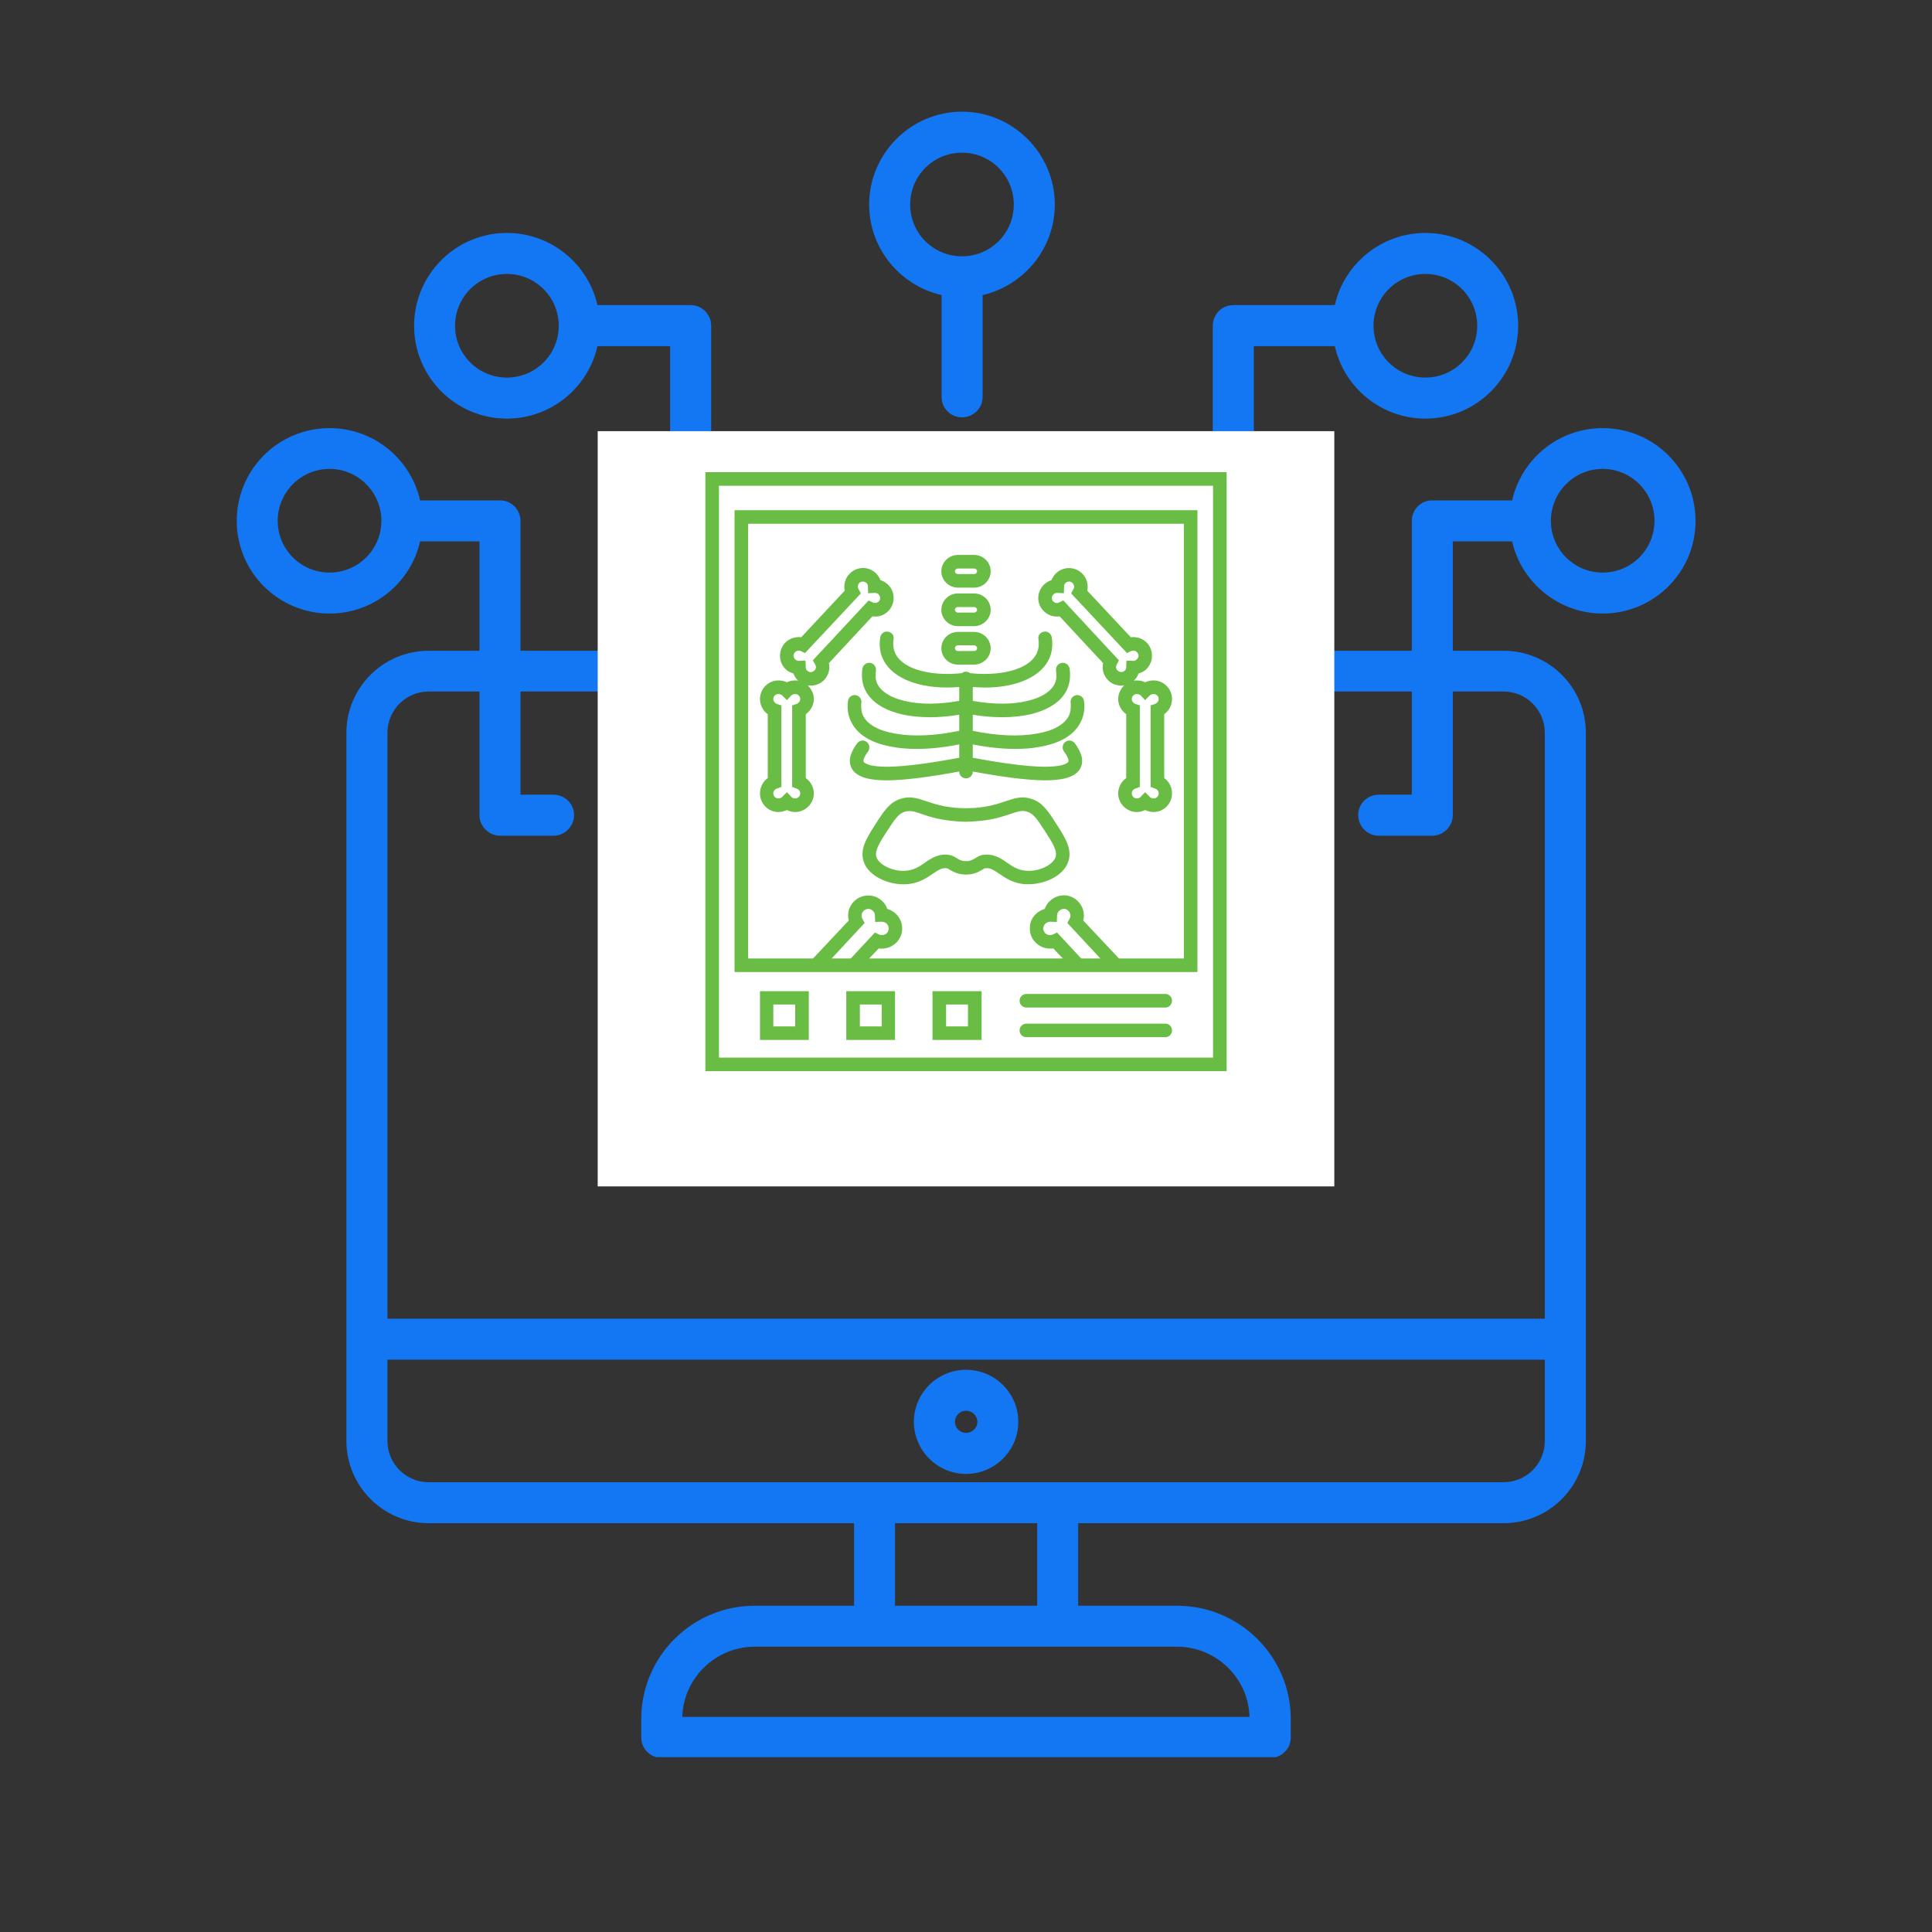
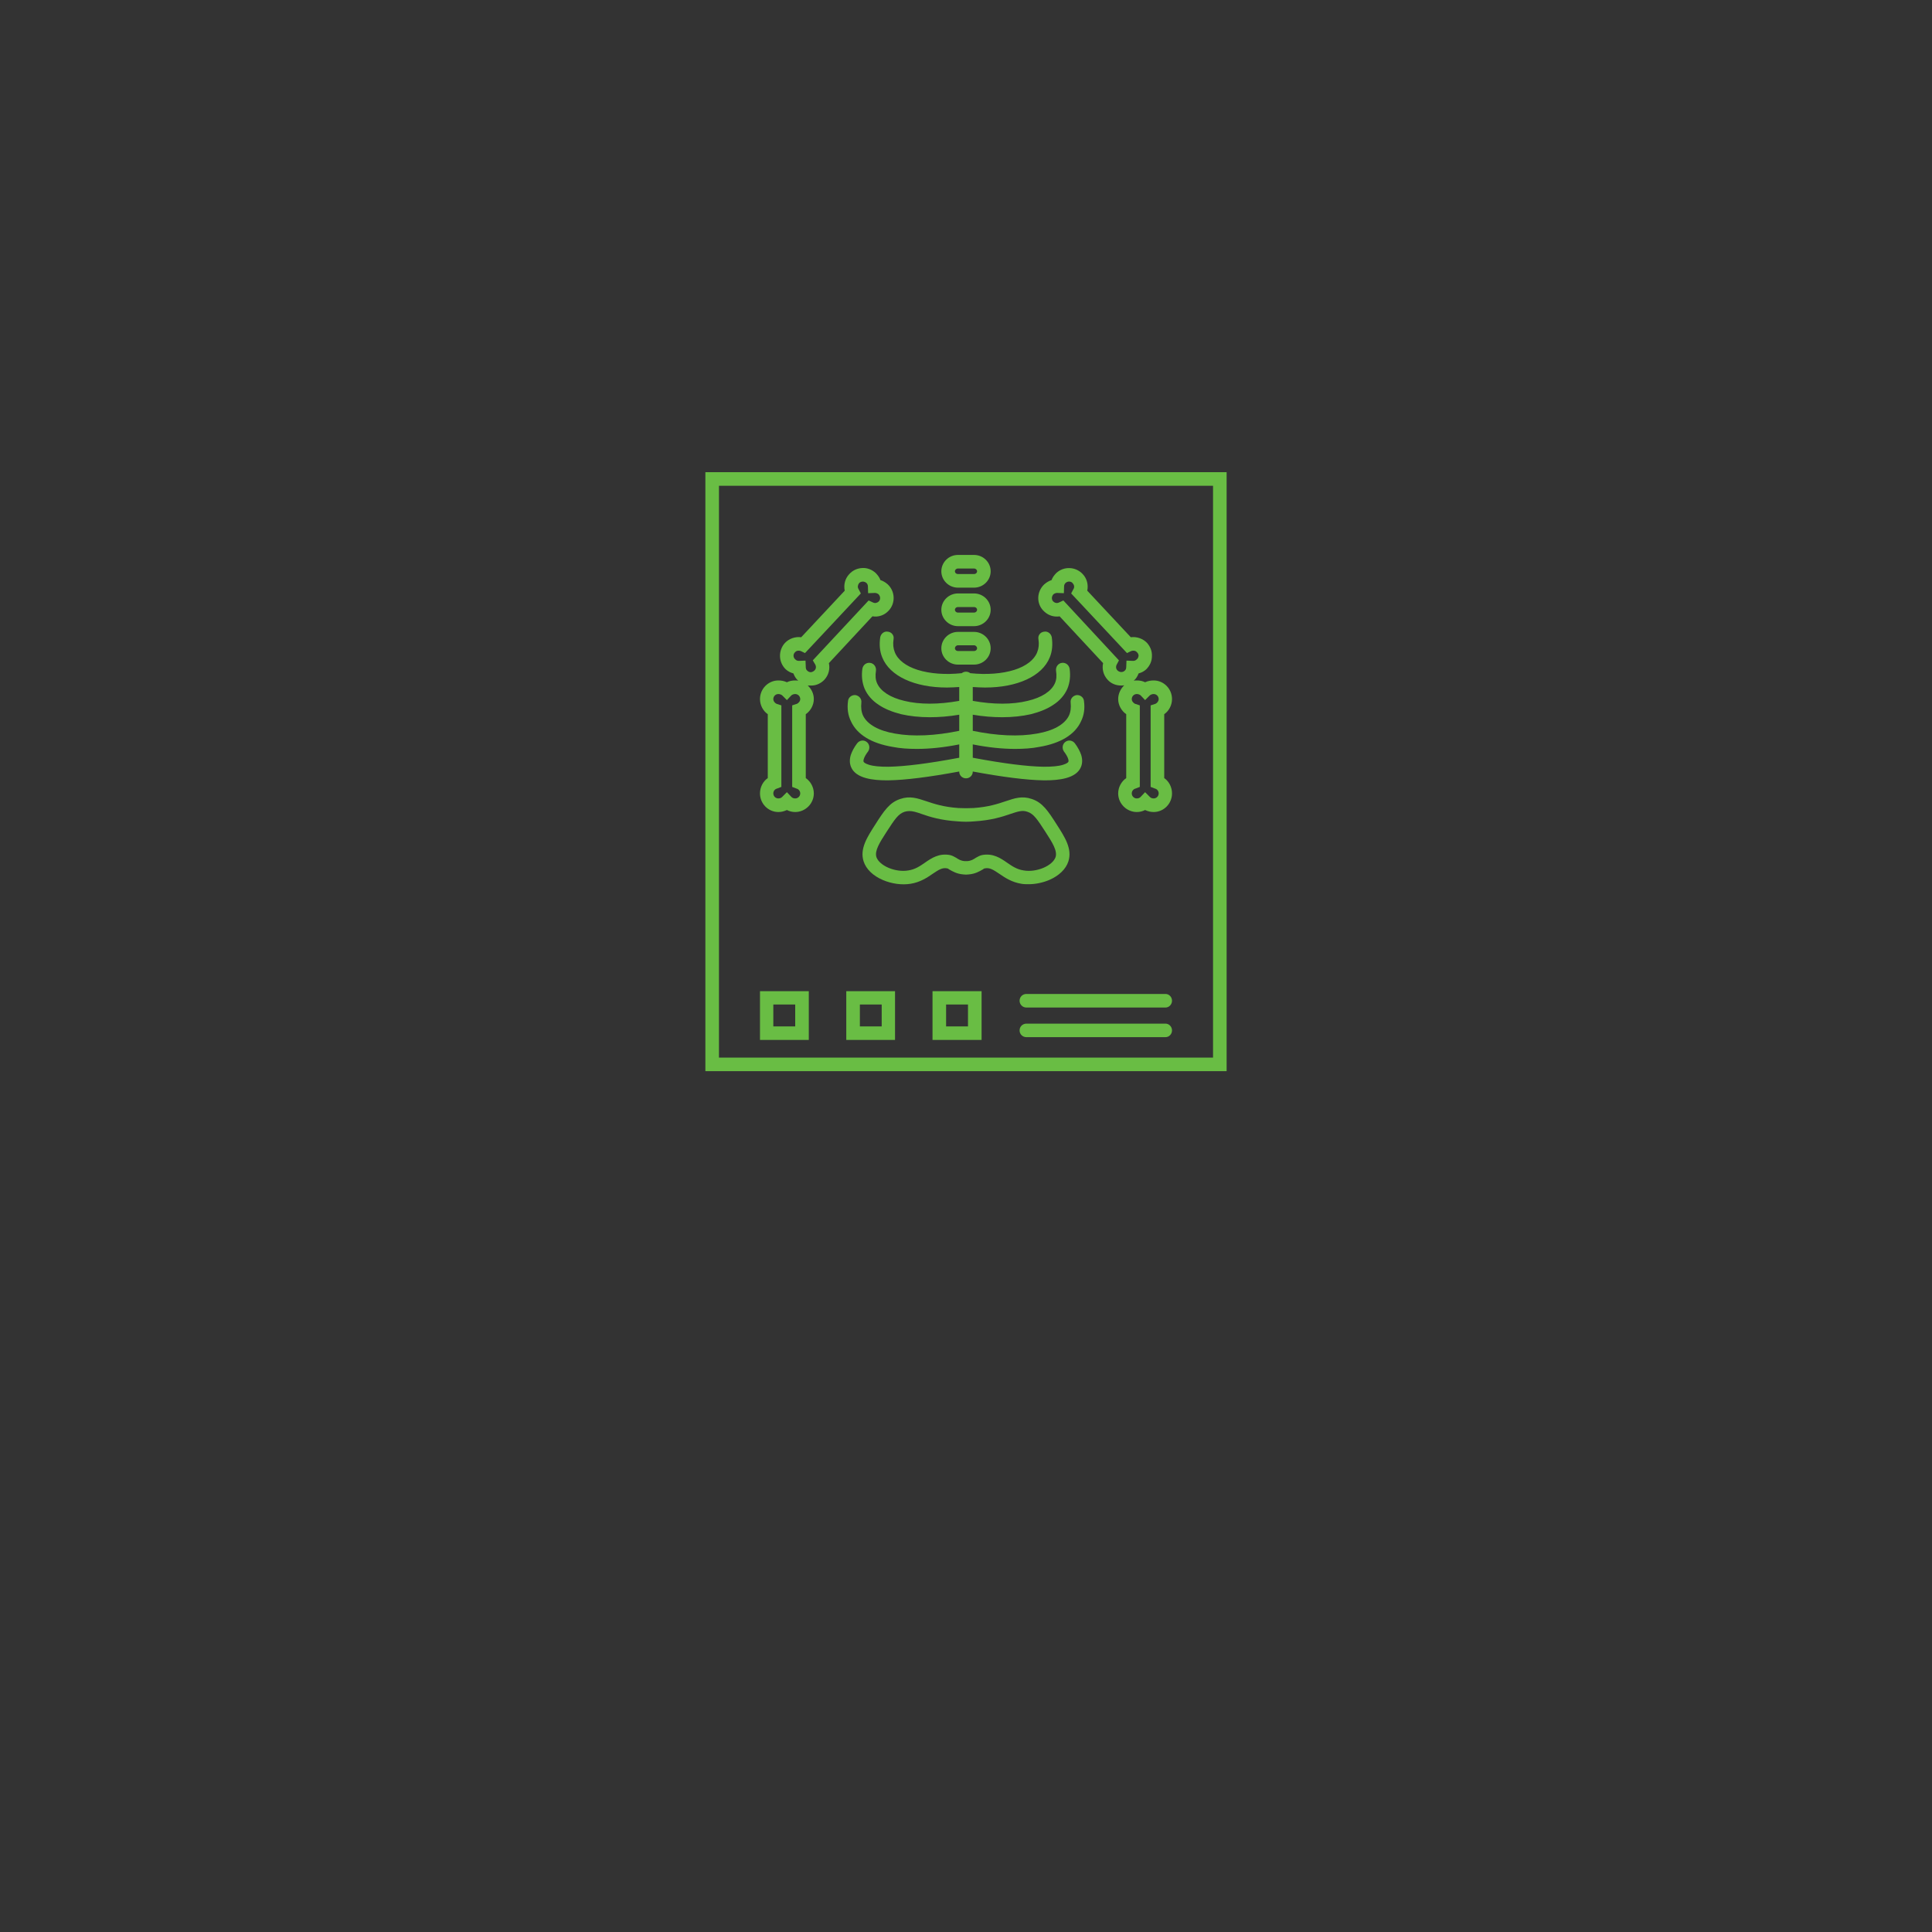
<svg xmlns="http://www.w3.org/2000/svg" width="40" zoomAndPan="magnify" viewBox="0 0 30 30" height="40" preserveAspectRatio="xMidYMid meet" version="1.0">
  <rect x="0" y="0" width="30" height="30" fill="#333333" stroke="none" />
  <defs>
    <clipPath id="7fe72d4fea">
      <path d="M 0.672 0.734 L 23.371 0.734 L 23.371 26.285 L 0.672 26.285 Z M 0.672 0.734 " clip-rule="nonzero" />
    </clipPath>
    <clipPath id="9348772cd9">
      <path d="M 6.281 5.695 L 17.719 5.695 L 17.719 17.422 L 6.281 17.422 Z M 6.281 5.695 " clip-rule="nonzero" />
    </clipPath>
    <clipPath id="1d9189a0a1">
      <path d="M 0.281 0.695 L 11.719 0.695 L 11.719 12.422 L 0.281 12.422 Z M 0.281 0.695 " clip-rule="nonzero" />
    </clipPath>
    <clipPath id="cb7532364b">
-       <rect x="0" width="12" y="0" height="13" />
-     </clipPath>
+       </clipPath>
    <clipPath id="f37d4a4336">
      <path d="M 8 6.328 L 16 6.328 L 16 15 L 8 15 Z M 8 6.328 " clip-rule="nonzero" />
    </clipPath>
    <clipPath id="a30b4479a5">
      <path d="M 7.953 6.328 L 16.066 6.328 L 16.066 15.652 L 7.953 15.652 Z M 7.953 6.328 " clip-rule="nonzero" />
    </clipPath>
    <clipPath id="35b0bfecfb">
      <path d="M 8 14 L 10 14 L 10 15.652 L 8 15.652 Z M 8 14 " clip-rule="nonzero" />
    </clipPath>
    <clipPath id="365420318c">
      <path d="M 10 14 L 11 14 L 11 15.652 L 10 15.652 Z M 10 14 " clip-rule="nonzero" />
    </clipPath>
    <clipPath id="a7d528124f">
      <path d="M 11 14 L 13 14 L 13 15.652 L 11 15.652 Z M 11 14 " clip-rule="nonzero" />
    </clipPath>
    <clipPath id="3bd3cf66a7">
      <path d="M 12 14 L 16 14 L 16 15.652 L 12 15.652 Z M 12 14 " clip-rule="nonzero" />
    </clipPath>
    <clipPath id="dd7da52e5c">
      <rect x="0" width="24" y="0" height="27" />
    </clipPath>
  </defs>
  <g transform="matrix(1, 0, 0, 1, 3, 1)">
    <g clip-path="url(#dd7da52e5c)">
      <g clip-path="url(#7fe72d4fea)">
-         <path fill="#1377f3" d="M 12 20.27 C 11.555 20.27 11.191 20.633 11.191 21.078 C 11.191 21.523 11.555 21.887 12 21.887 C 12.449 21.887 12.812 21.523 12.812 21.078 C 12.812 20.633 12.449 20.27 12 20.27 Z M 12 21.25 C 11.906 21.25 11.828 21.172 11.828 21.078 C 11.828 20.984 11.906 20.906 12 20.906 C 12.098 20.906 12.176 20.984 12.176 21.078 C 12.176 21.172 12.098 21.25 12 21.25 Z M 7.355 8.484 C 7.27 8.609 7.285 8.777 7.391 8.887 L 8.039 9.539 C 7.891 9.816 7.773 10.105 7.684 10.406 L 6.773 10.406 C 6.621 10.406 6.488 10.516 6.461 10.668 C 6.402 11 6.371 11.34 6.371 11.68 C 6.371 12.023 6.402 12.363 6.461 12.695 C 6.488 12.848 6.621 12.957 6.773 12.957 L 7.684 12.957 C 7.773 13.258 7.891 13.547 8.039 13.82 L 7.391 14.477 C 7.285 14.586 7.27 14.754 7.355 14.879 C 7.738 15.445 8.219 15.926 8.773 16.316 C 8.902 16.406 9.074 16.391 9.184 16.281 L 9.824 15.629 C 10.094 15.777 10.379 15.895 10.672 15.984 L 10.672 16.91 C 10.672 17.062 10.781 17.195 10.934 17.223 C 11.262 17.285 11.602 17.312 11.938 17.312 C 12.273 17.312 12.613 17.285 12.941 17.223 C 13.094 17.195 13.203 17.062 13.203 16.91 L 13.203 15.984 C 13.496 15.895 13.777 15.777 14.051 15.629 L 14.691 16.277 C 14.801 16.391 14.973 16.406 15.102 16.316 C 15.656 15.926 16.137 15.441 16.52 14.879 C 16.605 14.754 16.59 14.586 16.484 14.477 L 15.836 13.82 C 15.984 13.547 16.102 13.258 16.191 12.957 L 17.102 12.957 C 17.254 12.957 17.387 12.848 17.414 12.695 C 17.473 12.363 17.504 12.02 17.504 11.68 C 17.504 11.34 17.473 11 17.414 10.664 C 17.387 10.516 17.254 10.402 17.102 10.402 L 16.191 10.402 C 16.102 10.105 15.984 9.816 15.836 9.539 L 16.484 8.887 C 16.59 8.777 16.605 8.609 16.52 8.48 C 16.133 7.918 15.656 7.434 15.102 7.047 C 14.973 6.957 14.801 6.973 14.691 7.082 L 14.051 7.734 C 13.777 7.586 13.496 7.465 13.203 7.379 L 13.203 6.453 C 13.203 6.297 13.094 6.168 12.941 6.141 C 12.281 6.016 11.594 6.016 10.934 6.141 C 10.781 6.168 10.672 6.297 10.672 6.453 L 10.672 7.379 C 10.379 7.465 10.094 7.586 9.824 7.734 L 9.184 7.082 C 9.074 6.973 8.898 6.957 8.773 7.047 C 8.215 7.438 7.738 7.918 7.355 8.484 Z M 8.922 7.727 L 9.547 8.355 C 9.652 8.465 9.816 8.484 9.941 8.402 C 10.289 8.184 10.668 8.027 11.066 7.934 C 11.207 7.898 11.309 7.77 11.309 7.621 L 11.309 6.723 C 11.727 6.672 12.148 6.672 12.566 6.723 L 12.566 7.621 C 12.566 7.77 12.668 7.898 12.809 7.934 C 13.207 8.027 13.586 8.184 13.934 8.402 C 14.059 8.484 14.223 8.465 14.328 8.355 L 14.953 7.727 C 15.285 7.988 15.582 8.289 15.84 8.629 L 15.215 9.266 C 15.109 9.371 15.094 9.531 15.168 9.656 C 15.383 10.008 15.543 10.391 15.637 10.797 C 15.668 10.941 15.797 11.043 15.945 11.043 L 16.828 11.043 C 16.855 11.254 16.867 11.469 16.867 11.68 C 16.867 11.895 16.855 12.109 16.828 12.32 L 15.945 12.32 C 15.797 12.32 15.668 12.422 15.637 12.566 C 15.543 12.973 15.387 13.355 15.168 13.707 C 15.094 13.832 15.109 13.992 15.215 14.098 L 15.84 14.734 C 15.586 15.07 15.285 15.375 14.953 15.637 L 14.328 15.008 C 14.223 14.898 14.059 14.879 13.934 14.961 C 13.586 15.18 13.207 15.336 12.809 15.43 C 12.668 15.465 12.566 15.594 12.566 15.742 L 12.566 16.641 C 12.148 16.691 11.727 16.691 11.309 16.641 L 11.309 15.742 C 11.309 15.594 11.207 15.465 11.066 15.43 C 10.668 15.336 10.289 15.18 9.941 14.961 C 9.816 14.879 9.652 14.898 9.547 15.008 L 8.922 15.637 C 8.59 15.375 8.293 15.07 8.035 14.734 L 8.66 14.098 C 8.766 13.992 8.781 13.832 8.707 13.707 C 8.492 13.355 8.332 12.973 8.238 12.566 C 8.207 12.422 8.078 12.32 7.93 12.32 L 7.047 12.32 C 7.02 12.109 7.008 11.895 7.008 11.68 C 7.008 11.469 7.02 11.254 7.047 11.043 L 7.93 11.043 C 8.078 11.043 8.207 10.941 8.238 10.797 C 8.332 10.391 8.488 10.008 8.707 9.656 C 8.781 9.531 8.766 9.371 8.66 9.266 L 8.035 8.629 C 8.293 8.289 8.59 7.988 8.922 7.727 Z M 11.938 13.875 C 13.133 13.875 14.109 12.891 14.109 11.68 C 14.109 10.473 13.133 9.488 11.938 9.488 C 10.742 9.488 9.77 10.473 9.77 11.68 C 9.77 12.891 10.742 13.875 11.938 13.875 Z M 11.938 10.125 C 12.781 10.125 13.473 10.824 13.473 11.68 C 13.473 12.539 12.781 13.238 11.938 13.238 C 11.094 13.238 10.406 12.539 10.406 11.68 C 10.406 10.824 11.094 10.125 11.938 10.125 Z M 11.621 3.582 L 11.621 5.164 C 11.621 5.34 11.762 5.48 11.938 5.48 C 12.113 5.48 12.258 5.34 12.258 5.164 L 12.258 3.582 C 12.898 3.434 13.379 2.859 13.379 2.176 C 13.379 1.383 12.73 0.734 11.938 0.734 C 11.145 0.734 10.496 1.383 10.496 2.176 C 10.496 2.859 10.977 3.434 11.621 3.582 Z M 11.938 1.371 C 12.383 1.371 12.742 1.73 12.742 2.176 C 12.742 2.621 12.383 2.98 11.938 2.98 C 11.492 2.98 11.133 2.621 11.133 2.176 C 11.133 1.73 11.492 1.371 11.938 1.371 Z M 16.148 6.957 C 16.324 6.957 16.469 6.816 16.469 6.641 L 16.469 4.375 L 17.727 4.375 C 17.871 5.02 18.449 5.5 19.133 5.5 C 19.93 5.5 20.574 4.852 20.574 4.059 C 20.574 3.266 19.93 2.617 19.133 2.617 C 18.449 2.617 17.871 3.098 17.727 3.738 L 16.148 3.738 C 15.973 3.738 15.832 3.883 15.832 4.059 L 15.832 6.641 C 15.832 6.816 15.973 6.957 16.148 6.957 Z M 19.133 3.254 C 19.578 3.254 19.938 3.613 19.938 4.059 C 19.938 4.504 19.578 4.863 19.133 4.863 C 18.688 4.863 18.328 4.504 18.328 4.059 C 18.328 3.613 18.688 3.254 19.133 3.254 Z M 21.887 5.648 C 21.199 5.648 20.625 6.129 20.48 6.77 L 19.238 6.77 C 19.062 6.77 18.922 6.914 18.922 7.09 L 18.922 9.105 L 16.969 9.105 C 16.793 9.105 16.648 9.246 16.648 9.422 C 16.648 9.598 16.793 9.738 16.969 9.738 L 18.922 9.738 L 18.922 11.34 L 18.406 11.34 C 18.234 11.34 18.09 11.48 18.09 11.656 C 18.09 11.832 18.234 11.977 18.406 11.977 L 19.238 11.977 C 19.414 11.977 19.559 11.832 19.559 11.656 L 19.559 9.738 L 20.348 9.738 C 20.703 9.738 20.988 10.027 20.988 10.379 L 20.988 19.477 L 3.016 19.477 L 3.016 10.379 C 3.016 10.027 3.301 9.738 3.656 9.738 L 4.445 9.738 L 4.445 11.656 C 4.445 11.832 4.59 11.977 4.766 11.977 L 5.594 11.977 C 5.77 11.977 5.914 11.832 5.914 11.656 C 5.914 11.48 5.77 11.34 5.594 11.34 L 5.082 11.34 L 5.082 9.738 L 6.906 9.738 C 7.082 9.738 7.227 9.598 7.227 9.422 C 7.227 9.246 7.082 9.105 6.906 9.105 L 5.082 9.105 L 5.082 7.09 C 5.082 6.914 4.941 6.77 4.766 6.77 L 3.523 6.77 C 3.379 6.129 2.805 5.648 2.117 5.648 C 1.32 5.648 0.676 6.293 0.676 7.09 C 0.676 7.883 1.324 8.527 2.117 8.527 C 2.805 8.527 3.379 8.047 3.523 7.406 L 4.445 7.406 L 4.445 9.105 L 3.656 9.105 C 2.953 9.105 2.379 9.676 2.379 10.379 L 2.379 21.375 C 2.379 22.078 2.953 22.652 3.656 22.652 L 10.262 22.652 L 10.262 23.934 L 8.719 23.934 C 7.746 23.934 6.957 24.723 6.957 25.695 L 6.957 25.98 C 6.957 26.156 7.102 26.297 7.277 26.297 L 16.723 26.297 C 16.898 26.297 17.043 26.156 17.043 25.98 L 17.043 25.695 C 17.043 24.723 16.25 23.934 15.277 23.934 L 13.742 23.934 L 13.742 22.652 L 20.348 22.652 C 21.055 22.652 21.625 22.078 21.625 21.375 L 21.625 10.379 C 21.625 9.676 21.055 9.105 20.348 9.105 L 19.559 9.105 L 19.559 7.406 L 20.48 7.406 C 20.625 8.047 21.203 8.527 21.887 8.527 C 22.684 8.527 23.328 7.883 23.328 7.09 C 23.328 6.293 22.684 5.648 21.887 5.648 Z M 2.117 7.891 C 1.672 7.891 1.312 7.531 1.312 7.086 C 1.312 6.645 1.672 6.281 2.117 6.281 C 2.562 6.281 2.922 6.645 2.922 7.086 C 2.922 7.531 2.562 7.891 2.117 7.891 Z M 16.402 25.66 L 7.594 25.66 C 7.613 25.059 8.109 24.57 8.719 24.57 L 15.277 24.57 C 15.887 24.57 16.387 25.059 16.402 25.66 Z M 13.105 23.934 L 10.898 23.934 L 10.898 22.652 L 13.105 22.652 Z M 20.348 22.016 L 3.656 22.016 C 3.301 22.016 3.016 21.727 3.016 21.375 L 3.016 20.113 L 20.988 20.113 L 20.988 21.375 C 20.988 21.727 20.703 22.016 20.348 22.016 Z M 21.887 7.891 C 21.441 7.891 21.082 7.531 21.082 7.086 C 21.082 6.645 21.441 6.281 21.887 6.281 C 22.332 6.281 22.691 6.645 22.691 7.086 C 22.691 7.531 22.332 7.891 21.887 7.891 Z M 4.871 5.5 C 5.555 5.5 6.133 5.02 6.277 4.375 L 7.406 4.375 L 7.406 6.641 C 7.406 6.816 7.551 6.957 7.727 6.957 C 7.902 6.957 8.043 6.816 8.043 6.641 L 8.043 4.059 C 8.043 3.883 7.902 3.738 7.727 3.738 L 6.277 3.738 C 6.133 3.098 5.555 2.617 4.871 2.617 C 4.074 2.617 3.43 3.266 3.43 4.059 C 3.43 4.852 4.074 5.5 4.871 5.5 Z M 4.871 3.254 C 5.316 3.254 5.676 3.613 5.676 4.059 C 5.676 4.504 5.316 4.863 4.871 4.863 C 4.426 4.863 4.066 4.504 4.066 4.059 C 4.066 3.613 4.426 3.254 4.871 3.254 Z M 4.871 3.254 " fill-opacity="1" fill-rule="nonzero" />
-       </g>
+         </g>
      <g clip-path="url(#9348772cd9)">
        <g transform="matrix(1, 0, 0, 1, 6, 5)">
          <g clip-path="url(#cb7532364b)">
            <g clip-path="url(#1d9189a0a1)">
              <path fill="#ffffff" d="M 0.281 0.695 L 11.719 0.695 L 11.719 12.441 L 0.281 12.441 Z M 0.281 0.695 " fill-opacity="1" fill-rule="nonzero" />
            </g>
          </g>
        </g>
      </g>
      <g clip-path="url(#f37d4a4336)">
-         <path fill="#69bd44" d="M 9.719 14.094 L 15.594 14.094 L 15.594 6.922 L 8.406 6.922 L 8.406 14.094 Z M 10.211 13.883 L 9.914 13.883 L 10.426 13.332 L 10.391 13.266 C 10.371 13.227 10.375 13.18 10.406 13.148 C 10.445 13.105 10.512 13.102 10.551 13.141 C 10.574 13.16 10.586 13.188 10.586 13.215 L 10.59 13.316 L 10.691 13.312 C 10.719 13.312 10.746 13.324 10.766 13.34 C 10.809 13.379 10.809 13.445 10.773 13.488 C 10.742 13.52 10.695 13.527 10.652 13.512 L 10.586 13.48 Z M 13.789 13.883 L 13.414 13.48 L 13.348 13.512 C 13.305 13.527 13.258 13.52 13.227 13.488 C 13.211 13.465 13.199 13.441 13.199 13.414 C 13.203 13.387 13.215 13.359 13.234 13.34 C 13.254 13.324 13.281 13.312 13.305 13.312 L 13.41 13.316 L 13.414 13.215 C 13.414 13.188 13.426 13.16 13.449 13.141 C 13.469 13.125 13.492 13.113 13.52 13.113 C 13.551 13.113 13.574 13.125 13.594 13.148 C 13.625 13.18 13.629 13.227 13.609 13.266 L 13.574 13.332 L 14.086 13.883 Z M 8.617 7.133 L 15.383 7.133 L 15.383 13.883 L 14.375 13.883 L 13.82 13.293 C 13.848 13.191 13.82 13.082 13.746 13.004 C 13.691 12.941 13.613 12.906 13.527 12.902 C 13.445 12.902 13.367 12.93 13.305 12.988 C 13.266 13.023 13.238 13.066 13.223 13.113 C 13.172 13.129 13.129 13.152 13.09 13.188 C 13.027 13.246 12.992 13.32 12.992 13.406 C 12.988 13.488 13.016 13.57 13.074 13.629 C 13.137 13.695 13.219 13.73 13.305 13.73 C 13.32 13.73 13.34 13.73 13.355 13.727 L 13.504 13.883 L 10.496 13.883 L 10.645 13.727 C 10.746 13.742 10.852 13.707 10.926 13.629 C 11.043 13.504 11.035 13.305 10.91 13.188 C 10.871 13.152 10.828 13.129 10.777 13.113 C 10.762 13.066 10.734 13.023 10.695 12.988 C 10.57 12.871 10.371 12.879 10.254 13.004 C 10.18 13.082 10.152 13.191 10.18 13.293 L 9.625 13.883 L 8.617 13.883 Z M 8.617 7.133 " fill-opacity="1" fill-rule="nonzero" />
-       </g>
+         </g>
      <g clip-path="url(#a30b4479a5)">
        <path fill="#69bd44" d="M 7.953 6.332 L 7.953 15.633 L 16.047 15.633 L 16.047 6.332 Z M 15.836 15.422 L 8.164 15.422 L 8.164 6.543 L 15.836 6.543 Z M 15.836 15.422 " fill-opacity="1" fill-rule="nonzero" />
      </g>
      <g clip-path="url(#35b0bfecfb)">
        <path fill="#69bd44" d="M 9.039 14.391 L 8.801 14.391 L 8.801 15.148 L 9.559 15.148 L 9.559 14.391 Z M 9.348 14.859 L 9.348 14.938 L 9.008 14.938 L 9.008 14.598 L 9.348 14.598 Z M 9.348 14.859 " fill-opacity="1" fill-rule="nonzero" />
      </g>
      <g clip-path="url(#365420318c)">
        <path fill="#69bd44" d="M 10.141 15.148 L 10.898 15.148 L 10.898 14.391 L 10.141 14.391 Z M 10.352 14.598 L 10.691 14.598 L 10.691 14.938 L 10.352 14.938 Z M 10.352 14.598 " fill-opacity="1" fill-rule="nonzero" />
      </g>
      <g clip-path="url(#a7d528124f)">
        <path fill="#69bd44" d="M 11.48 15.148 L 12.242 15.148 L 12.242 14.391 L 11.48 14.391 Z M 11.691 14.598 L 12.031 14.598 L 12.031 14.938 L 11.691 14.938 Z M 11.691 14.598 " fill-opacity="1" fill-rule="nonzero" />
      </g>
      <path fill="#69bd44" d="M 15.098 14.434 L 12.938 14.434 C 12.879 14.434 12.832 14.48 12.832 14.539 C 12.832 14.598 12.879 14.645 12.938 14.645 L 15.098 14.645 C 15.152 14.645 15.199 14.598 15.199 14.539 C 15.199 14.48 15.152 14.434 15.098 14.434 Z M 15.098 14.434 " fill-opacity="1" fill-rule="nonzero" />
      <g clip-path="url(#3bd3cf66a7)">
        <path fill="#69bd44" d="M 15.098 14.895 L 12.938 14.895 C 12.879 14.895 12.832 14.941 12.832 15 C 12.832 15.059 12.879 15.105 12.938 15.105 L 15.098 15.105 C 15.152 15.105 15.199 15.059 15.199 15 C 15.199 14.941 15.152 14.895 15.098 14.895 Z M 15.098 14.895 " fill-opacity="1" fill-rule="nonzero" />
      </g>
      <path fill="#69bd44" d="M 9.512 11.082 L 9.512 10.09 C 9.586 10.039 9.637 9.949 9.637 9.855 C 9.637 9.77 9.598 9.695 9.543 9.645 C 9.559 9.645 9.574 9.645 9.59 9.645 C 9.594 9.645 9.598 9.645 9.602 9.645 C 9.676 9.645 9.75 9.609 9.801 9.555 C 9.867 9.484 9.891 9.387 9.871 9.297 L 10.547 8.57 C 10.637 8.586 10.734 8.555 10.801 8.48 C 10.906 8.367 10.902 8.184 10.785 8.074 C 10.75 8.043 10.711 8.02 10.672 8.008 C 10.656 7.965 10.629 7.93 10.598 7.898 C 10.539 7.844 10.465 7.816 10.391 7.82 C 10.312 7.824 10.242 7.855 10.188 7.914 C 10.121 7.984 10.098 8.082 10.117 8.172 L 9.441 8.895 C 9.352 8.883 9.254 8.914 9.188 8.984 C 9.082 9.102 9.086 9.285 9.203 9.395 C 9.238 9.426 9.277 9.445 9.32 9.457 C 9.336 9.5 9.359 9.539 9.395 9.57 C 9.379 9.566 9.363 9.566 9.348 9.566 C 9.301 9.566 9.258 9.574 9.219 9.594 C 9.176 9.574 9.133 9.566 9.086 9.566 C 8.93 9.566 8.801 9.695 8.801 9.855 C 8.801 9.949 8.848 10.039 8.922 10.09 L 8.922 11.082 C 8.848 11.133 8.801 11.223 8.801 11.32 C 8.801 11.48 8.93 11.609 9.086 11.609 C 9.133 11.609 9.176 11.598 9.219 11.578 C 9.258 11.598 9.301 11.609 9.348 11.609 C 9.504 11.609 9.637 11.48 9.637 11.32 C 9.637 11.223 9.586 11.133 9.512 11.082 Z M 9.371 11.246 C 9.402 11.254 9.426 11.285 9.426 11.32 C 9.426 11.363 9.391 11.398 9.348 11.398 C 9.324 11.398 9.305 11.391 9.289 11.375 L 9.219 11.301 L 9.145 11.375 C 9.129 11.391 9.109 11.398 9.086 11.398 C 9.043 11.398 9.008 11.363 9.008 11.32 C 9.008 11.285 9.031 11.254 9.062 11.246 L 9.133 11.219 L 9.133 9.953 L 9.062 9.93 C 9.031 9.918 9.008 9.887 9.008 9.855 C 9.008 9.812 9.043 9.777 9.086 9.777 C 9.109 9.777 9.129 9.785 9.145 9.797 L 9.219 9.871 L 9.289 9.797 C 9.305 9.785 9.324 9.777 9.348 9.777 C 9.391 9.777 9.426 9.812 9.426 9.855 C 9.426 9.887 9.402 9.918 9.371 9.93 L 9.301 9.953 L 9.301 11.219 Z M 9.402 9.262 C 9.383 9.262 9.363 9.254 9.348 9.238 C 9.316 9.211 9.312 9.16 9.344 9.129 C 9.367 9.102 9.402 9.098 9.434 9.109 L 9.5 9.141 L 10.367 8.215 L 10.332 8.148 C 10.312 8.117 10.32 8.082 10.34 8.055 C 10.355 8.039 10.375 8.031 10.398 8.031 C 10.418 8.031 10.438 8.039 10.453 8.051 C 10.469 8.066 10.477 8.086 10.477 8.105 L 10.48 8.211 L 10.586 8.207 C 10.605 8.207 10.625 8.215 10.641 8.227 C 10.672 8.258 10.676 8.309 10.645 8.34 C 10.621 8.363 10.586 8.371 10.555 8.355 L 10.488 8.324 L 9.621 9.254 L 9.66 9.32 C 9.676 9.352 9.672 9.387 9.648 9.41 C 9.633 9.426 9.613 9.434 9.594 9.438 C 9.57 9.438 9.551 9.43 9.535 9.414 C 9.52 9.402 9.512 9.383 9.512 9.359 L 9.508 9.258 Z M 9.402 9.262 " fill-opacity="1" fill-rule="nonzero" />
      <path fill="#69bd44" d="M 13.41 8.574 C 13.426 8.574 13.441 8.574 13.453 8.57 L 14.129 9.297 C 14.109 9.387 14.133 9.484 14.199 9.555 C 14.254 9.617 14.332 9.645 14.41 9.645 C 14.426 9.645 14.441 9.645 14.457 9.641 C 14.402 9.695 14.363 9.77 14.363 9.855 C 14.363 9.949 14.414 10.039 14.488 10.09 L 14.488 11.082 C 14.414 11.133 14.363 11.223 14.363 11.32 C 14.363 11.48 14.496 11.609 14.652 11.609 C 14.699 11.609 14.742 11.598 14.781 11.578 C 14.824 11.598 14.867 11.609 14.914 11.609 C 15.07 11.609 15.199 11.48 15.199 11.32 C 15.199 11.223 15.152 11.133 15.078 11.082 L 15.078 10.09 C 15.152 10.039 15.199 9.949 15.199 9.855 C 15.199 9.695 15.07 9.566 14.914 9.566 C 14.867 9.566 14.824 9.574 14.781 9.594 C 14.742 9.574 14.699 9.566 14.652 9.566 C 14.637 9.566 14.621 9.566 14.605 9.57 C 14.641 9.539 14.664 9.5 14.68 9.457 C 14.723 9.445 14.762 9.426 14.797 9.395 C 14.852 9.34 14.887 9.27 14.887 9.191 C 14.891 9.113 14.863 9.043 14.812 8.984 C 14.746 8.914 14.648 8.883 14.559 8.895 L 13.883 8.172 C 13.902 8.082 13.879 7.984 13.812 7.914 C 13.703 7.797 13.52 7.789 13.402 7.898 C 13.371 7.93 13.344 7.965 13.328 8.008 C 13.289 8.02 13.25 8.043 13.215 8.074 C 13.098 8.184 13.09 8.367 13.199 8.48 C 13.258 8.543 13.332 8.574 13.41 8.574 Z M 14.652 9.777 C 14.676 9.777 14.695 9.785 14.711 9.797 L 14.781 9.871 L 14.855 9.797 C 14.871 9.785 14.891 9.777 14.914 9.777 C 14.957 9.777 14.992 9.812 14.992 9.855 C 14.992 9.887 14.969 9.918 14.938 9.93 L 14.867 9.953 L 14.867 11.219 L 14.938 11.246 C 14.969 11.254 14.992 11.285 14.992 11.32 C 14.992 11.363 14.957 11.398 14.914 11.398 C 14.891 11.398 14.871 11.391 14.855 11.375 L 14.781 11.301 L 14.711 11.375 C 14.695 11.391 14.676 11.398 14.652 11.398 C 14.609 11.398 14.574 11.363 14.574 11.32 C 14.574 11.285 14.598 11.254 14.629 11.246 L 14.699 11.219 L 14.699 9.953 L 14.629 9.93 C 14.598 9.918 14.574 9.887 14.574 9.855 C 14.574 9.812 14.609 9.777 14.652 9.777 Z M 13.359 8.227 C 13.375 8.215 13.395 8.207 13.414 8.207 L 13.52 8.211 L 13.523 8.105 C 13.523 8.086 13.531 8.066 13.547 8.051 C 13.578 8.023 13.629 8.023 13.656 8.055 C 13.68 8.082 13.688 8.117 13.668 8.148 L 13.633 8.215 L 14.5 9.141 L 14.566 9.109 C 14.598 9.098 14.633 9.102 14.656 9.129 C 14.672 9.145 14.68 9.164 14.68 9.184 C 14.676 9.207 14.668 9.227 14.652 9.238 C 14.637 9.254 14.617 9.262 14.598 9.262 L 14.492 9.258 L 14.488 9.359 C 14.488 9.383 14.48 9.402 14.465 9.414 C 14.434 9.445 14.383 9.441 14.352 9.41 C 14.328 9.387 14.324 9.352 14.34 9.32 L 14.375 9.254 L 13.512 8.324 L 13.445 8.355 C 13.414 8.371 13.379 8.363 13.355 8.34 C 13.324 8.309 13.328 8.258 13.359 8.227 Z M 13.359 8.227 " fill-opacity="1" fill-rule="nonzero" />
      <path fill="#69bd44" d="M 10.789 8.809 C 10.734 8.797 10.68 8.836 10.668 8.895 C 10.652 9.008 10.66 9.113 10.699 9.207 C 10.816 9.5 11.203 9.676 11.703 9.676 C 11.766 9.676 11.828 9.672 11.895 9.668 L 11.895 9.883 C 11.574 9.941 11.277 9.941 11.043 9.883 C 10.824 9.832 10.676 9.734 10.621 9.613 C 10.594 9.555 10.59 9.492 10.602 9.414 C 10.609 9.355 10.57 9.301 10.512 9.293 C 10.453 9.285 10.402 9.324 10.391 9.383 C 10.375 9.496 10.387 9.602 10.426 9.695 C 10.469 9.793 10.543 9.879 10.645 9.945 C 10.738 10.008 10.855 10.055 10.992 10.09 C 11.129 10.121 11.277 10.137 11.438 10.137 C 11.582 10.137 11.734 10.125 11.895 10.098 L 11.895 10.348 C 11.52 10.426 11.176 10.441 10.898 10.391 C 10.645 10.348 10.469 10.25 10.402 10.113 C 10.375 10.055 10.367 9.988 10.375 9.91 C 10.383 9.852 10.34 9.801 10.281 9.793 C 10.227 9.789 10.172 9.828 10.168 9.887 C 10.152 10.004 10.168 10.109 10.215 10.203 C 10.309 10.406 10.531 10.543 10.863 10.598 C 10.977 10.621 11.105 10.629 11.238 10.629 C 11.441 10.629 11.664 10.605 11.895 10.559 L 11.895 10.766 C 11.422 10.855 11.051 10.902 10.793 10.906 C 10.664 10.906 10.562 10.898 10.492 10.875 C 10.441 10.859 10.414 10.84 10.41 10.828 C 10.402 10.809 10.414 10.754 10.48 10.668 C 10.512 10.621 10.504 10.555 10.457 10.52 C 10.41 10.484 10.344 10.496 10.309 10.543 C 10.262 10.605 10.23 10.668 10.211 10.723 C 10.191 10.789 10.191 10.852 10.215 10.91 C 10.289 11.09 10.562 11.117 10.77 11.117 C 10.777 11.117 10.789 11.117 10.797 11.117 C 11.059 11.113 11.43 11.066 11.895 10.98 L 11.895 10.984 C 11.895 11.039 11.941 11.086 12 11.086 C 12.059 11.086 12.105 11.039 12.105 10.984 L 12.105 10.98 C 12.57 11.066 12.941 11.113 13.203 11.117 C 13.211 11.117 13.219 11.117 13.23 11.117 C 13.438 11.117 13.711 11.09 13.785 10.91 C 13.809 10.852 13.809 10.789 13.789 10.723 C 13.77 10.668 13.738 10.605 13.691 10.543 C 13.656 10.496 13.59 10.484 13.543 10.52 C 13.496 10.555 13.488 10.621 13.52 10.668 C 13.586 10.754 13.598 10.809 13.59 10.828 C 13.586 10.84 13.559 10.859 13.508 10.875 C 13.438 10.898 13.336 10.906 13.207 10.906 C 12.949 10.902 12.578 10.855 12.105 10.766 L 12.105 10.559 C 12.336 10.605 12.559 10.629 12.762 10.629 C 12.895 10.629 13.023 10.621 13.137 10.598 C 13.469 10.543 13.691 10.406 13.785 10.203 C 13.832 10.109 13.848 10.004 13.832 9.887 C 13.828 9.828 13.773 9.789 13.719 9.793 C 13.66 9.801 13.617 9.852 13.625 9.91 C 13.633 9.988 13.625 10.055 13.598 10.113 C 13.531 10.25 13.355 10.348 13.102 10.391 C 12.824 10.441 12.48 10.426 12.105 10.348 L 12.105 10.098 C 12.266 10.125 12.418 10.137 12.562 10.137 C 12.723 10.137 12.871 10.121 13.008 10.09 C 13.145 10.055 13.262 10.008 13.355 9.945 C 13.457 9.879 13.531 9.793 13.574 9.695 C 13.613 9.602 13.625 9.496 13.609 9.383 C 13.598 9.324 13.547 9.285 13.488 9.293 C 13.43 9.301 13.391 9.355 13.398 9.414 C 13.41 9.492 13.406 9.555 13.379 9.613 C 13.324 9.734 13.176 9.832 12.957 9.883 C 12.723 9.941 12.426 9.941 12.105 9.883 L 12.105 9.668 C 12.172 9.672 12.234 9.676 12.297 9.676 C 12.797 9.676 13.184 9.5 13.301 9.207 C 13.34 9.113 13.348 9.008 13.332 8.895 C 13.32 8.836 13.266 8.797 13.211 8.809 C 13.152 8.816 13.113 8.871 13.125 8.926 C 13.137 9.004 13.129 9.07 13.105 9.129 C 13.059 9.246 12.934 9.344 12.75 9.402 C 12.562 9.461 12.32 9.48 12.066 9.453 C 12.047 9.438 12.023 9.43 12 9.43 C 11.977 9.43 11.953 9.438 11.934 9.453 C 11.68 9.48 11.438 9.461 11.25 9.402 C 11.066 9.344 10.941 9.246 10.895 9.129 C 10.871 9.07 10.863 9.004 10.875 8.926 C 10.887 8.871 10.848 8.816 10.789 8.809 Z M 10.789 8.809 " fill-opacity="1" fill-rule="nonzero" />
      <path fill="#69bd44" d="M 13.41 11.805 C 13.273 11.59 13.188 11.461 13.02 11.406 C 12.871 11.355 12.754 11.395 12.617 11.441 C 12.5 11.48 12.352 11.531 12.117 11.547 C 12.039 11.551 11.961 11.551 11.883 11.547 C 11.648 11.531 11.5 11.48 11.383 11.441 C 11.246 11.395 11.129 11.355 10.98 11.406 C 10.812 11.461 10.727 11.59 10.59 11.805 C 10.465 12 10.348 12.18 10.41 12.375 C 10.449 12.496 10.555 12.598 10.707 12.664 C 10.844 12.723 11.004 12.746 11.141 12.723 C 11.289 12.699 11.395 12.629 11.48 12.57 C 11.578 12.504 11.633 12.469 11.707 12.484 C 11.715 12.484 11.73 12.492 11.738 12.5 C 11.785 12.527 11.855 12.57 11.957 12.578 C 11.984 12.582 12.016 12.582 12.043 12.578 C 12.145 12.57 12.215 12.527 12.262 12.5 C 12.27 12.492 12.285 12.484 12.293 12.484 C 12.367 12.469 12.422 12.504 12.52 12.57 C 12.605 12.629 12.711 12.699 12.859 12.723 C 12.895 12.73 12.934 12.73 12.973 12.73 C 13.078 12.73 13.191 12.707 13.293 12.664 C 13.445 12.598 13.551 12.496 13.59 12.375 C 13.652 12.18 13.535 12 13.41 11.805 Z M 13.391 12.309 C 13.344 12.445 13.094 12.551 12.895 12.516 C 12.789 12.5 12.715 12.449 12.637 12.395 C 12.535 12.324 12.418 12.246 12.25 12.277 C 12.215 12.285 12.184 12.301 12.152 12.32 C 12.117 12.344 12.078 12.367 12.023 12.371 C 12.008 12.371 11.992 12.371 11.977 12.371 C 11.922 12.367 11.883 12.344 11.848 12.32 C 11.816 12.301 11.785 12.285 11.75 12.277 C 11.582 12.246 11.465 12.324 11.363 12.395 C 11.285 12.449 11.211 12.5 11.105 12.516 C 10.906 12.551 10.656 12.445 10.609 12.309 C 10.578 12.211 10.66 12.082 10.766 11.918 C 10.895 11.719 10.949 11.637 11.047 11.605 C 11.07 11.598 11.094 11.594 11.121 11.594 C 11.172 11.594 11.227 11.609 11.316 11.641 C 11.438 11.684 11.609 11.738 11.871 11.754 C 11.957 11.762 12.043 11.762 12.129 11.754 C 12.391 11.738 12.559 11.684 12.684 11.641 C 12.812 11.598 12.875 11.578 12.953 11.605 C 13.051 11.637 13.105 11.719 13.234 11.918 C 13.34 12.082 13.422 12.211 13.391 12.309 Z M 13.391 12.309 " fill-opacity="1" fill-rule="nonzero" />
      <path fill="#69bd44" d="M 11.875 9.32 L 12.125 9.32 C 12.266 9.32 12.383 9.207 12.383 9.066 C 12.383 8.926 12.266 8.812 12.125 8.812 L 11.875 8.812 C 11.734 8.812 11.617 8.926 11.617 9.066 C 11.617 9.207 11.734 9.32 11.875 9.32 Z M 11.875 9.02 L 12.125 9.02 C 12.152 9.02 12.172 9.043 12.172 9.066 C 12.172 9.09 12.152 9.109 12.125 9.109 L 11.875 9.109 C 11.848 9.109 11.828 9.09 11.828 9.066 C 11.828 9.043 11.848 9.02 11.875 9.02 Z M 11.875 9.02 " fill-opacity="1" fill-rule="nonzero" />
      <path fill="#69bd44" d="M 11.875 8.723 L 12.125 8.723 C 12.266 8.723 12.383 8.609 12.383 8.469 C 12.383 8.328 12.266 8.215 12.125 8.215 L 11.875 8.215 C 11.734 8.215 11.617 8.328 11.617 8.469 C 11.617 8.609 11.734 8.723 11.875 8.723 Z M 11.875 8.426 L 12.125 8.426 C 12.152 8.426 12.172 8.445 12.172 8.469 C 12.172 8.492 12.152 8.512 12.125 8.512 L 11.875 8.512 C 11.848 8.512 11.828 8.492 11.828 8.469 C 11.828 8.445 11.848 8.426 11.875 8.426 Z M 11.875 8.426 " fill-opacity="1" fill-rule="nonzero" />
      <path fill="#69bd44" d="M 11.875 8.125 L 12.125 8.125 C 12.266 8.125 12.383 8.012 12.383 7.871 C 12.383 7.73 12.266 7.617 12.125 7.617 L 11.875 7.617 C 11.734 7.617 11.617 7.73 11.617 7.871 C 11.617 8.012 11.734 8.125 11.875 8.125 Z M 11.875 7.828 L 12.125 7.828 C 12.152 7.828 12.172 7.848 12.172 7.871 C 12.172 7.895 12.152 7.914 12.125 7.914 L 11.875 7.914 C 11.848 7.914 11.828 7.895 11.828 7.871 C 11.828 7.848 11.848 7.828 11.875 7.828 Z M 11.875 7.828 " fill-opacity="1" fill-rule="nonzero" />
    </g>
  </g>
</svg>